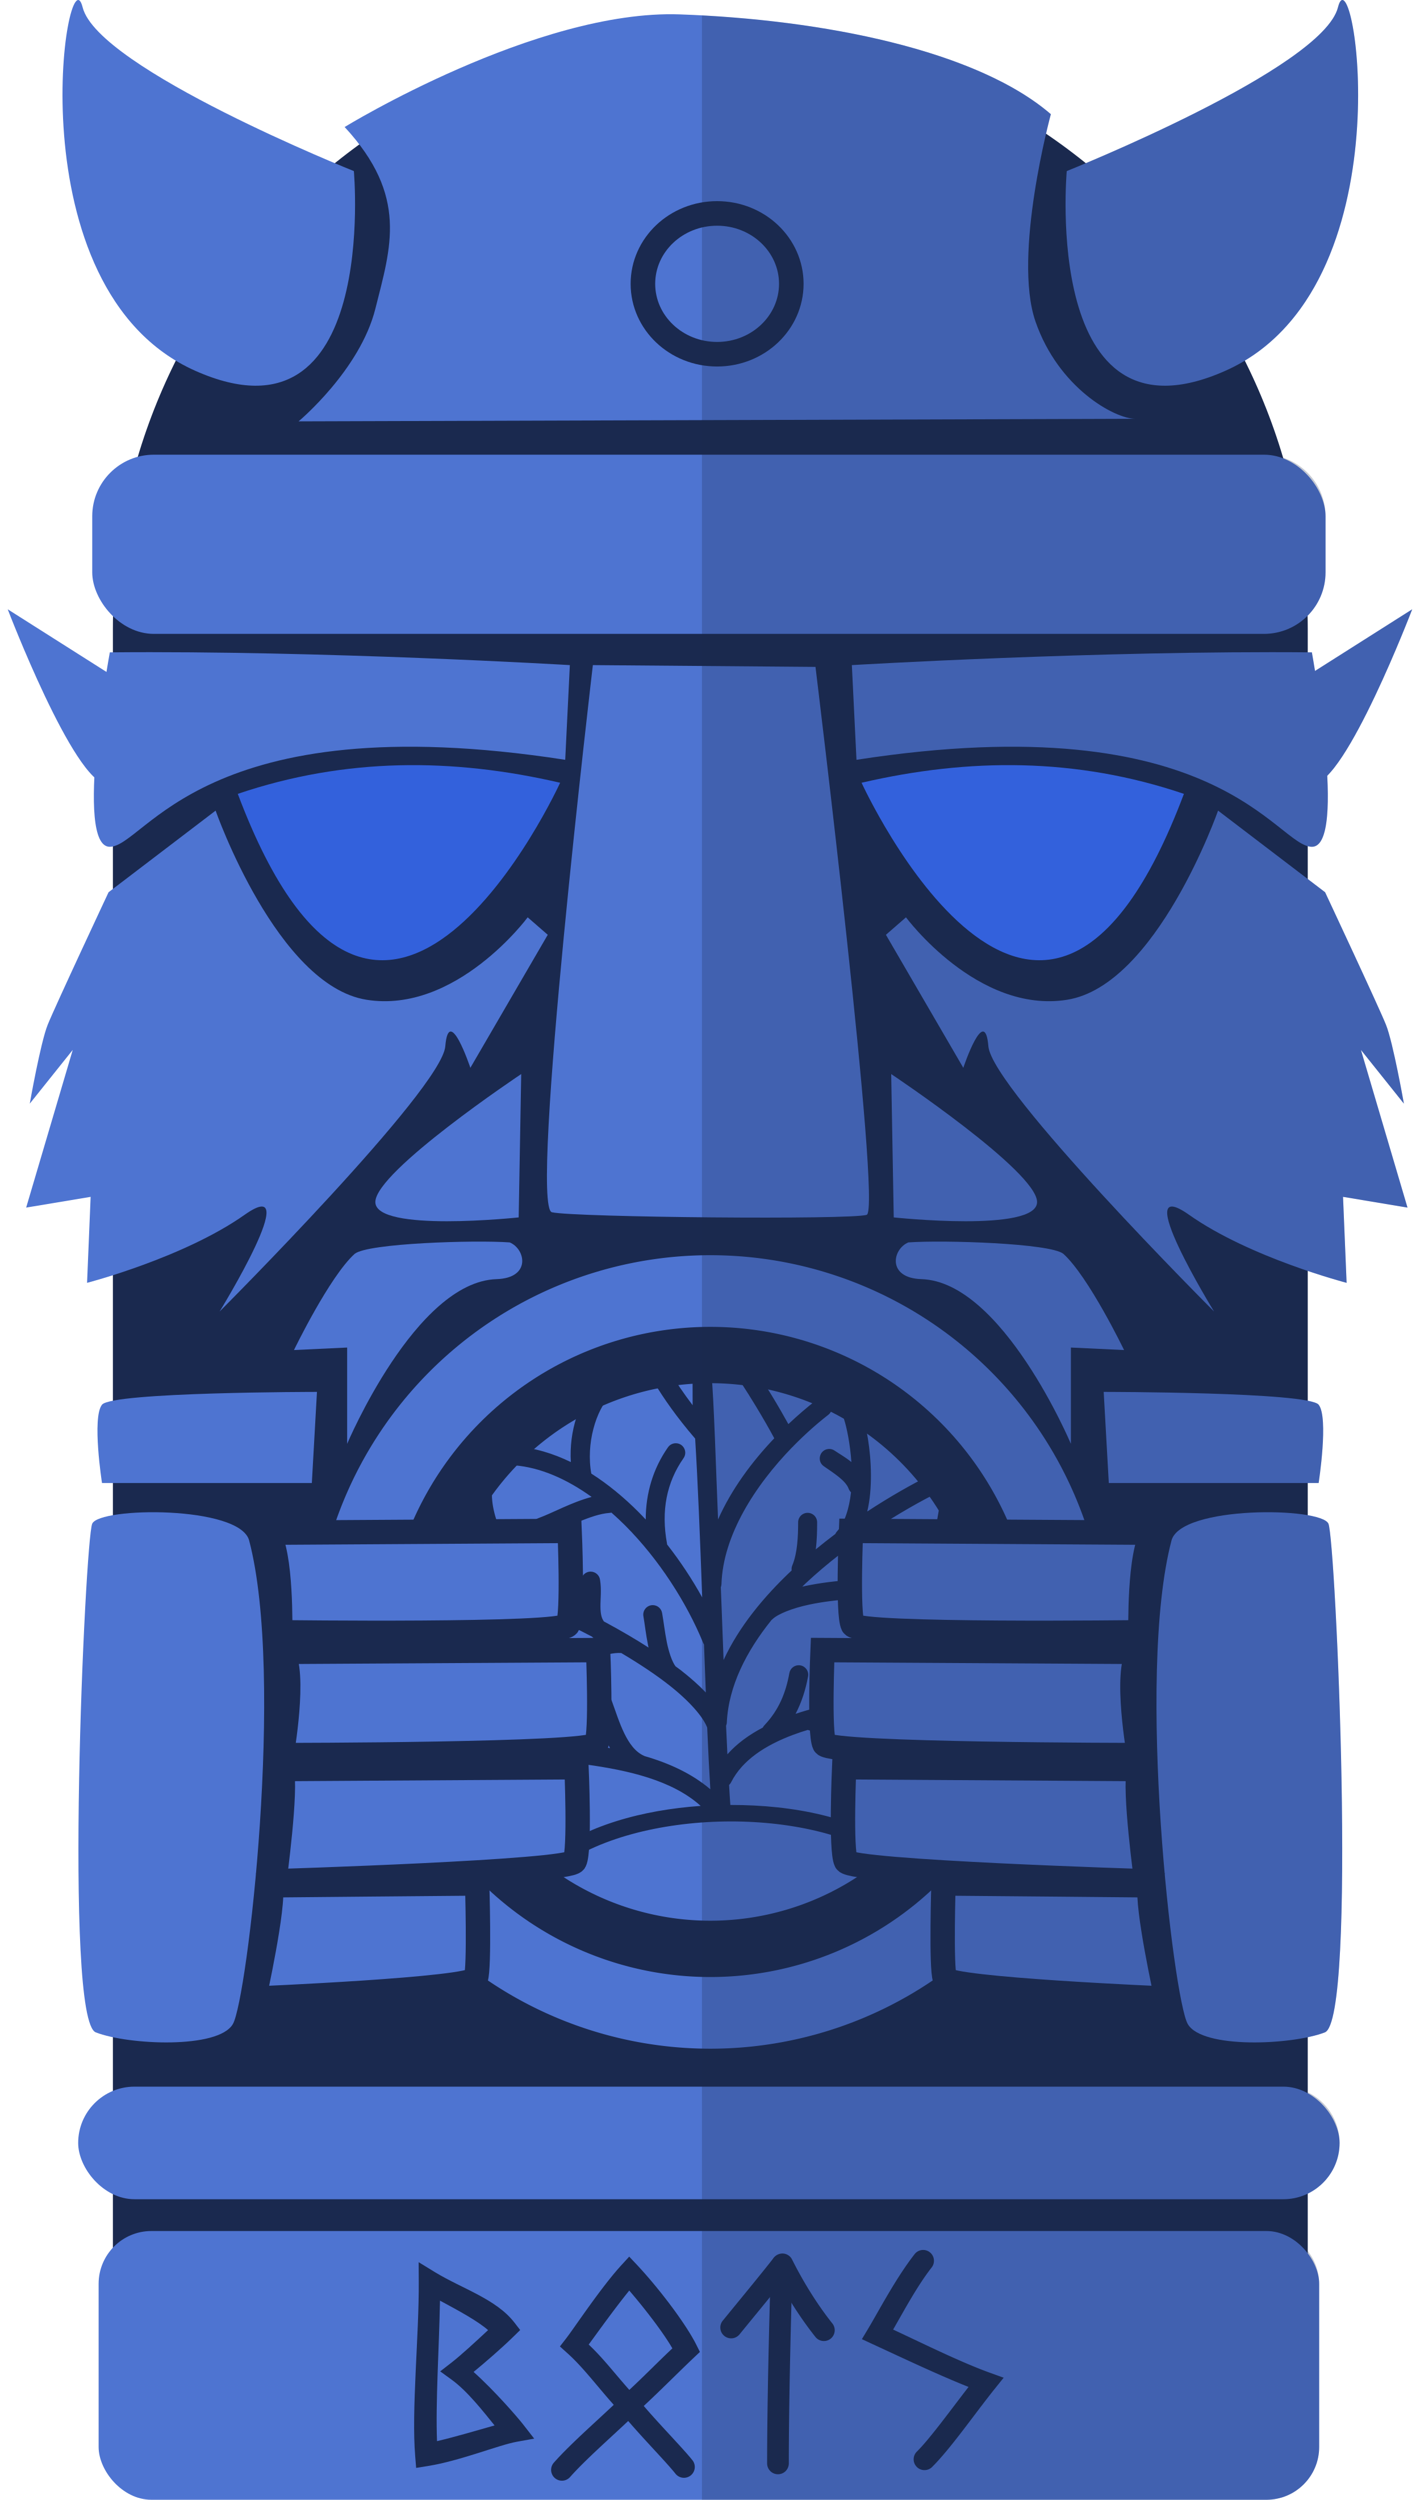
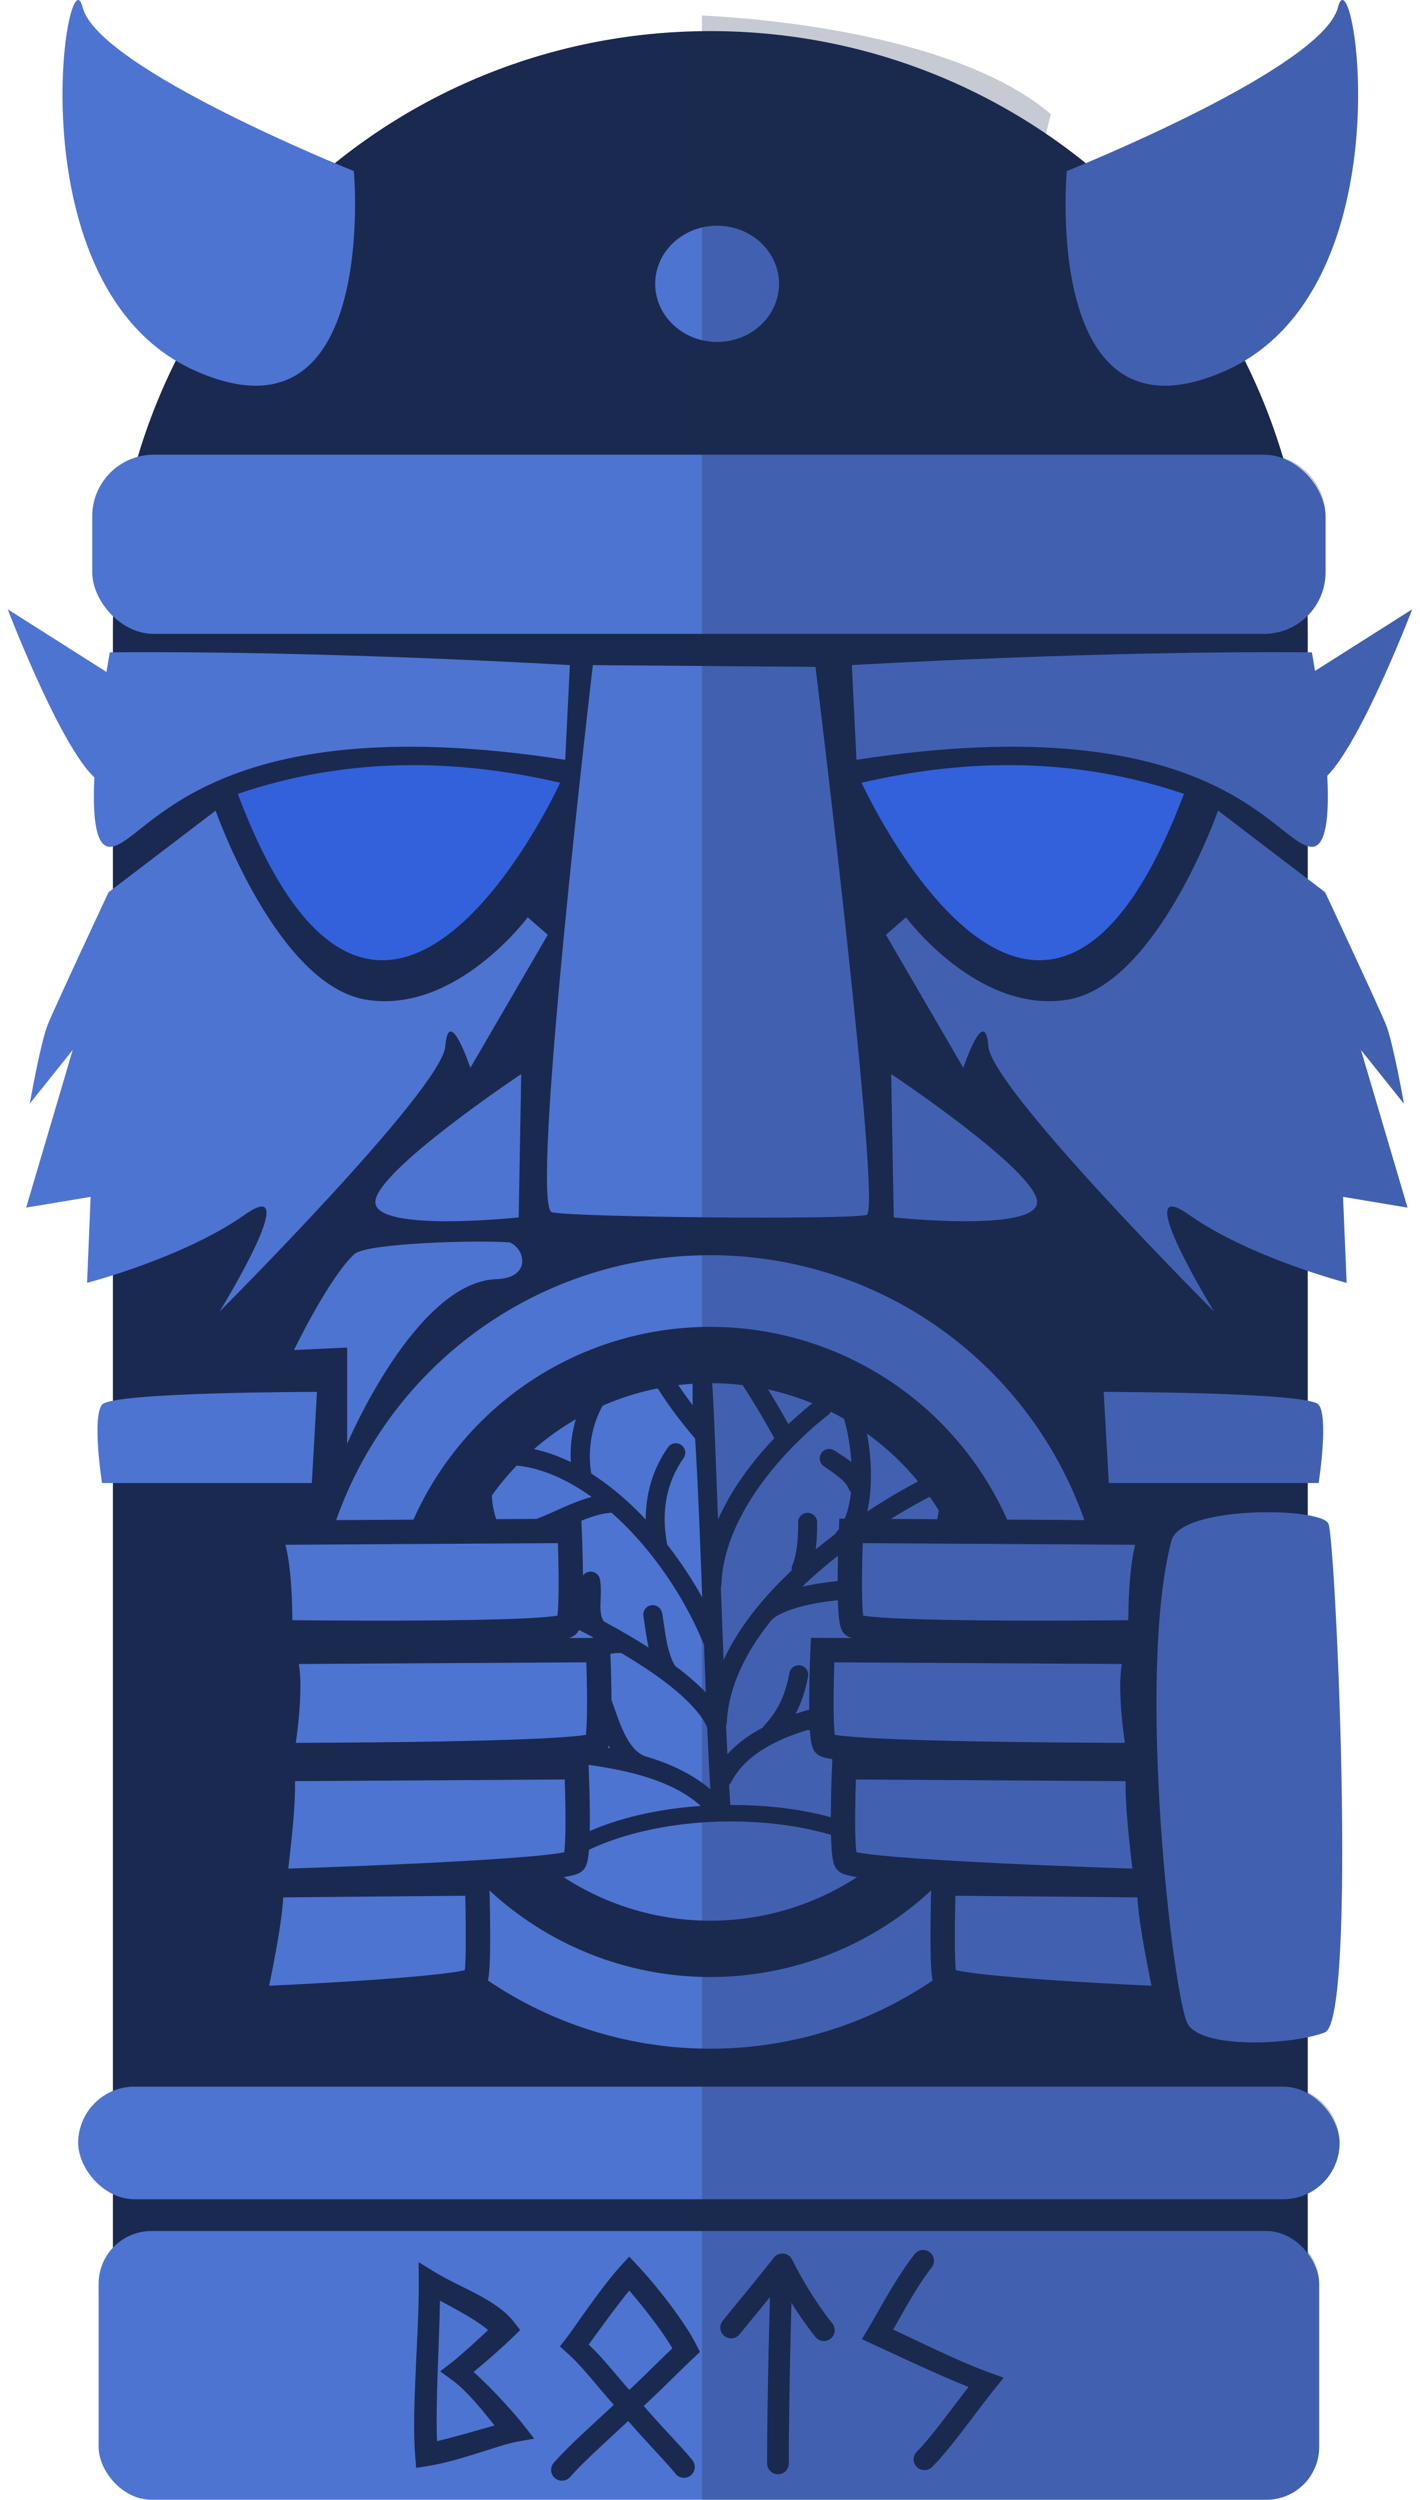
<svg xmlns="http://www.w3.org/2000/svg" xmlns:ns1="http://www.inkscape.org/namespaces/inkscape" xmlns:ns2="http://sodipodi.sourceforge.net/DTD/sodipodi-0.dtd" width="52.439mm" height="92.284mm" viewBox="0 0 52.439 92.284" version="1.1" id="svg1753" ns1:version="0.92.5 (2060ec1f9f, 2020-04-08)" ns2:docname="layer2_statue4_bots.svg">
  <defs id="defs1747" />
  <ns2:namedview id="base" pagecolor="#ffffff" bordercolor="#666666" borderopacity="1.0" ns1:pageopacity="0.0" ns1:pageshadow="2" ns1:zoom="1.4" ns1:cx="18.754854" ns1:cy="185.27369" ns1:document-units="mm" ns1:current-layer="layer1" showgrid="false" fit-margin-top="0" fit-margin-left="0" fit-margin-right="0" fit-margin-bottom="0" ns1:window-width="1920" ns1:window-height="1055" ns1:window-x="0" ns1:window-y="23" ns1:window-maximized="1" />
  <g ns1:label="Layer 1" ns1:groupmode="layer" id="layer1" transform="translate(135.344,124.094)">
    <g transform="translate(-568.824,-210.614)" style="display:inline" id="g2877">
      <path d="m 459.711,87.668 c -12.222,0 -22.062,9.84 -22.062,22.062 v 15.116 31.638 19.942 c 0,1.259 1.014,2.272 2.273,2.272 h 39.578 c 1.259,0 2.273,-1.013 2.273,-2.272 v -51.58 c 0,-0.003 0,-0.007 0,-0.01 v -15.106 c 0,-12.222 -9.839,-22.062 -22.061,-22.062 z" style="fill:#1a294f;stroke-width:4.248;stroke-linecap:round;stroke-linejoin:round" id="rect45650-3-8-3-7" ns1:connector-curvature="0" />
      <rect ry="2.273" y="103.306" x="436.886" height="6.615" width="45.545" id="rect92872-6-3" style="opacity:1;fill:#4e74d1;fill-opacity:1;stroke:none;stroke-width:6.865;stroke-linecap:round;stroke-linejoin:round;stroke-miterlimit:4;stroke-dasharray:none;stroke-dashoffset:0;stroke-opacity:1" />
      <path ns2:nodetypes="cscccc" id="path93635-1-8" d="m 437.536,110.602 c 0,0 -1.326,7.179 -0.003,7.179 1.323,0 3.4,-5.288 16.82,-3.211 l 0.171,-3.496 c 0,0 -9.122,-0.544 -16.988,-0.471 z" style="fill:#4e74d1;fill-opacity:1;stroke:none;stroke-width:0.265px;stroke-linecap:butt;stroke-linejoin:miter;stroke-opacity:1" ns1:connector-curvature="0" />
      <path ns2:nodetypes="csscc" id="path94477-7-9" d="m 455.374,111.074 c 0,0 -2.361,20.009 -1.512,20.199 0.85,0.19 11.06,0.283 11.624,0.095 0.565,-0.188 -1.891,-20.228 -1.891,-20.228 z" style="fill:#4e74d1;fill-opacity:1;stroke:none;stroke-width:0.265px;stroke-linecap:butt;stroke-linejoin:miter;stroke-opacity:1" ns1:connector-curvature="0" />
      <path ns2:nodetypes="cscccc" id="path93635-8-7-3" d="m 481.926,110.602 c 0,0 1.326,7.179 0.003,7.179 -1.323,0 -3.4,-5.288 -16.82,-3.211 l -0.171,-3.496 c 0,0 9.122,-0.544 16.988,-0.471 z" style="fill:#4e74d1;fill-opacity:1;stroke:none;stroke-width:0.265px;stroke-linecap:butt;stroke-linejoin:miter;stroke-opacity:1" ns1:connector-curvature="0" />
      <path id="path98466-1-3" d="m 452.728,126.171 c 0,0 -5.387,3.591 -5.387,4.725 0,1.134 5.293,0.567 5.293,0.567 z" style="fill:#4e74d1;fill-opacity:1;stroke:none;stroke-width:0.265px;stroke-linecap:butt;stroke-linejoin:miter;stroke-opacity:1" ns1:connector-curvature="0" />
      <path id="path98466-9-8-8" d="m 466.391,126.171 c 0,0 5.387,3.591 5.387,4.725 0,1.134 -5.293,0.567 -5.293,0.567 z" style="fill:#4e74d1;fill-opacity:1;stroke:none;stroke-width:0.265px;stroke-linecap:butt;stroke-linejoin:miter;stroke-opacity:1" ns1:connector-curvature="0" />
      <rect ry="2.078" y="163.553" x="436.367" height="4.156" width="46.583" id="rect109848-5-6" style="opacity:1;fill:#4e74d1;fill-opacity:1;stroke:none;stroke-width:6.943;stroke-linecap:round;stroke-linejoin:round;stroke-miterlimit:4;stroke-dasharray:none;stroke-dashoffset:0;stroke-opacity:1" />
      <path id="path127531-9-0" d="m 472.874,92.836 c 0,0 9.446,-3.775 10.016,-6.045 0.57,-2.27 2.641,10.393 -4.158,13.417 -6.799,3.024 -5.858,-7.372 -5.858,-7.372 z" style="fill:#4e74d1;fill-opacity:1;stroke:none;stroke-width:0.265px;stroke-linecap:butt;stroke-linejoin:miter;stroke-opacity:1" ns1:connector-curvature="0" />
      <path id="path127531-1-7-4" d="m 446.548,92.836 c 0,0 -9.446,-3.775 -10.016,-6.045 -0.57,-2.27 -2.641,10.393 4.158,13.417 6.799,3.024 5.858,-7.372 5.858,-7.372 z" style="fill:#4e74d1;fill-opacity:1;stroke:none;stroke-width:0.265px;stroke-linecap:butt;stroke-linejoin:miter;stroke-opacity:1" ns1:connector-curvature="0" />
-       <path id="path130190-5-8" d="m 446.207,91.209 c 0,0 7.09,-4.346 12.38,-4.158 5.29,0.188 10.96,1.322 13.7,3.684 0,0 -1.417,5.196 -0.568,7.654 0.85,2.457 2.929,3.591 3.685,3.591 0.756,0 -30.897,0.095 -30.897,0.095 0,0 2.267,-1.89 2.835,-4.158 0.568,-2.267 1.226,-4.156 -1.135,-6.708 z" style="fill:#4e74d1;fill-opacity:1;stroke:none;stroke-width:0.265px;stroke-linecap:butt;stroke-linejoin:miter;stroke-opacity:1" ns1:connector-curvature="0" />
+       <path id="path130190-5-8" d="m 446.207,91.209 z" style="fill:#4e74d1;fill-opacity:1;stroke:none;stroke-width:0.265px;stroke-linecap:butt;stroke-linejoin:miter;stroke-opacity:1" ns1:connector-curvature="0" />
      <rect ry="1.948" y="168.883" x="437.122" height="9.921" width="45.074" id="rect132360-3-8" style="opacity:1;fill:#4e74d1;fill-opacity:1;stroke:none;stroke-width:0.644;stroke-linecap:round;stroke-linejoin:round;stroke-miterlimit:4;stroke-dasharray:none;stroke-dashoffset:0;stroke-opacity:1" />
      <ellipse ry="2.599" rx="2.74" cy="96.998" cx="459.962" id="path1030-8-8" style="opacity:1;vector-effect:none;fill:#4e74d1;fill-opacity:1;stroke:#1a294f;stroke-width:0.907;stroke-linecap:round;stroke-linejoin:miter;stroke-miterlimit:4;stroke-dasharray:none;stroke-dashoffset:0;stroke-opacity:1;paint-order:fill markers stroke" />
      <g id="g2298">
        <g transform="translate(105.304)" id="g1324-0">
          <path ns1:connector-curvature="0" id="path1288-6" d="m 369.053,147.505 a 14.647,14.647 0 0 1 -14.647,14.647 14.647,14.647 0 0 1 -14.647,-14.647 14.647,14.647 0 0 1 14.647,-14.647 14.647,14.647 0 0 1 14.647,14.647 z" style="opacity:1;vector-effect:none;fill:#4e74d1;fill-opacity:1;stroke:none;stroke-width:0.239;stroke-linecap:round;stroke-linejoin:miter;stroke-miterlimit:4;stroke-dasharray:none;stroke-dashoffset:0;stroke-opacity:1;paint-order:fill markers stroke" />
          <path ns1:connector-curvature="0" id="path1288-1-2" d="m 366.408,147.505 a 12.001,12.001 0 0 1 -12.001,12.001 12.001,12.001 0 0 1 -12.001,-12.001 12.001,12.001 0 0 1 12.001,-12.001 12.001,12.001 0 0 1 12.001,12.001 z" style="opacity:1;vector-effect:none;fill:#1a294f;fill-opacity:1;stroke:none;stroke-width:0.196;stroke-linecap:round;stroke-linejoin:miter;stroke-miterlimit:4;stroke-dasharray:none;stroke-dashoffset:0;stroke-opacity:1;paint-order:fill markers stroke" />
          <path ns1:connector-curvature="0" id="path1288-1-0-9" d="m 364.329,147.505 a 9.922,9.922 0 0 1 -9.922,9.922 9.922,9.922 0 0 1 -9.922,-9.922 9.922,9.922 0 0 1 9.922,-9.922 9.922,9.922 0 0 1 9.922,9.922 z" style="opacity:1;vector-effect:none;fill:#4e74d1;fill-opacity:1;stroke:none;stroke-width:0.162;stroke-linecap:round;stroke-linejoin:miter;stroke-miterlimit:4;stroke-dasharray:none;stroke-dashoffset:0;stroke-opacity:1;paint-order:fill markers stroke" />
        </g>
        <path style="color:#000000;font-style:normal;font-variant:normal;font-weight:normal;font-stretch:normal;font-size:medium;line-height:normal;font-family:sans-serif;font-variant-ligatures:normal;font-variant-position:normal;font-variant-caps:normal;font-variant-numeric:normal;font-variant-alternates:normal;font-feature-settings:normal;text-indent:0;text-align:start;text-decoration:none;text-decoration-line:none;text-decoration-style:solid;text-decoration-color:#000000;letter-spacing:normal;word-spacing:normal;text-transform:none;writing-mode:lr-tb;direction:ltr;text-orientation:mixed;dominant-baseline:auto;baseline-shift:baseline;text-anchor:start;white-space:normal;shape-padding:0;clip-rule:nonzero;display:inline;overflow:visible;visibility:visible;opacity:1;isolation:auto;mix-blend-mode:normal;color-interpolation:sRGB;color-interpolation-filters:linearRGB;solid-color:#000000;solid-opacity:1;vector-effect:none;fill:#1a294f;fill-opacity:1;fill-rule:nonzero;stroke:none;stroke-width:0.701;stroke-linecap:round;stroke-linejoin:miter;stroke-miterlimit:4;stroke-dasharray:none;stroke-dashoffset:0;stroke-opacity:1;paint-order:fill markers stroke;color-rendering:auto;image-rendering:auto;shape-rendering:auto;text-rendering:auto;enable-background:accumulate" d="m 460.851,136.635 c -0.315,2.4e-4 -0.47,0.383 -0.244,0.602 0.003,0.003 0.142,0.182 0.285,0.398 0.143,0.217 0.315,0.493 0.488,0.777 0.281,0.462 0.535,0.908 0.693,1.205 -0.826,0.866 -1.583,1.887 -2.076,2.997 -0.074,-1.77 -0.153,-4.441 -0.245,-5.389 -0.016,-0.183 -0.17,-0.322 -0.353,-0.32 v -5.2e-4 c -0.207,0.003 -0.366,-0.346 -0.344,-0.14 0,0.012 0.003,1.62 0.003,1.632 -0.336,-0.443 -0.614,-0.855 -0.839,-1.23 -0.066,-0.114 -0.191,-0.181 -0.322,-0.174 -0.267,0.014 -0.421,0.309 -0.28,0.535 0.369,0.615 0.857,1.315 1.534,2.101 0.096,1.526 0.181,3.686 0.261,5.865 -0.371,-0.67 -0.808,-1.332 -1.296,-1.955 0,-0.013 -0.003,-0.026 -0.005,-0.039 -0.223,-1.207 -0.012,-2.257 0.609,-3.145 0.166,-0.232 6e-5,-0.555 -0.285,-0.554 -0.116,1.1e-4 -0.224,0.057 -0.289,0.152 -0.545,0.779 -0.82,1.687 -0.82,2.664 -0.086,-0.091 -0.172,-0.183 -0.26,-0.271 -0.544,-0.545 -1.131,-1.031 -1.75,-1.425 -0.198,-1.09 0.162,-2.342 0.722,-2.902 0.229,-0.223 0.065,-0.61 -0.254,-0.602 -0.091,0.003 -0.177,0.042 -0.24,0.107 -0.685,0.685 -1.051,1.827 -0.984,2.972 -0.655,-0.318 -1.338,-0.525 -2.039,-0.579 -0.012,-10e-4 -0.024,-0.002 -0.035,-0.002 v 0 c -0.467,-0.013 -0.487,0.689 -0.019,0.701 0.968,0.074 1.944,0.509 2.861,1.167 -0.737,0.194 -1.427,0.586 -1.959,0.78 -0.44,0.16 -0.2,0.821 0.24,0.66 0.788,-0.287 1.684,-0.8 2.377,-0.85 0.025,-10e-4 0.049,-0.005 0.073,-0.012 0.173,0.153 0.344,0.312 0.511,0.479 1.239,1.242 2.267,2.843 2.875,4.328 0.009,0.022 0.02,0.043 0.033,0.062 0.022,0.611 0.045,1.198 0.067,1.772 -0.261,-0.273 -0.569,-0.544 -0.918,-0.818 -0.064,-0.05 -0.136,-0.099 -0.202,-0.149 -0.129,-0.174 -0.247,-0.525 -0.322,-0.898 -0.076,-0.379 -0.118,-0.772 -0.172,-1.067 -0.028,-0.168 -0.173,-0.292 -0.344,-0.293 -0.221,-0.001 -0.388,0.201 -0.346,0.418 0.044,0.244 0.089,0.659 0.174,1.08 0.004,0.023 0.011,0.046 0.016,0.069 -0.227,-0.146 -0.461,-0.29 -0.701,-0.431 -0.012,-0.008 -0.024,-0.016 -0.037,-0.022 -0.298,-0.175 -0.602,-0.346 -0.912,-0.512 -0.091,-0.123 -0.124,-0.289 -0.127,-0.534 -0.004,-0.29 0.045,-0.64 -0.016,-1.006 -0.025,-0.169 -0.169,-0.295 -0.34,-0.299 -0.222,-0.004 -0.392,0.196 -0.351,0.414 0.035,0.211 0,0.542 0.006,0.9 0,0.033 0.005,0.068 0.007,0.102 -0.63,-0.311 -1.256,-0.588 -1.857,-0.827 -0.008,-0.026 -0.018,-0.05 -0.032,-0.073 -0.697,-1.177 -1.515,-2.412 -1.418,-3.572 0.021,-0.211 -0.148,-0.392 -0.36,-0.385 -0.18,0.006 -0.326,0.147 -0.338,0.326 -0.102,1.226 0.513,2.335 1.112,3.325 -0.761,-0.25 -1.443,-0.407 -1.967,-0.427 -0.012,-5.3e-4 -0.024,-5.3e-4 -0.035,0 -0.467,0.007 -0.458,0.708 0.01,0.701 0.241,0.009 0.564,0.067 0.94,0.163 -0.947,0.412 -1.834,1.108 -2.28,1.851 -0.252,0.404 0.363,0.773 0.602,0.361 0.419,-0.698 1.702,-1.594 2.707,-1.822 0.037,-0.007 0.072,-0.02 0.104,-0.038 0.98,0.344 2.115,0.834 3.193,1.401 0.005,0.005 0.01,0.011 0.015,0.016 0.019,0.019 0.041,0.036 0.064,0.051 -0.1,0.033 -0.2,0.068 -0.296,0.104 -0.449,0.167 -0.868,0.345 -1.086,0.379 -0.462,0.072 -0.355,0.765 0.107,0.693 0.4,-0.062 0.806,-0.261 1.225,-0.417 0.393,-0.146 0.777,-0.243 1.054,-0.22 0.654,0.388 1.265,0.791 1.771,1.189 0.741,0.582 1.251,1.165 1.401,1.564 0.038,0.903 0.077,1.648 0.116,2.276 -0.693,-0.588 -1.541,-0.968 -2.429,-1.225 -0.008,-0.004 -0.016,-0.008 -0.024,-0.012 -0.635,-0.282 -0.908,-1.262 -1.184,-2.02 -0.052,-0.149 -0.196,-0.244 -0.353,-0.234 -0.235,0.016 -0.388,0.254 -0.304,0.474 0.142,0.392 0.291,0.979 0.591,1.498 -1.357,-0.239 -2.686,-0.287 -3.6,-0.427 -0.023,-0.003 -0.046,-0.005 -0.069,-0.004 -0.426,0.017 -0.459,0.635 -0.037,0.697 0.399,0.061 0.862,0.111 1.347,0.162 -0.42,0.239 -0.806,0.517 -1.108,0.752 -0.404,0.281 0.057,0.875 0.429,0.553 0.569,-0.443 1.577,-1.05 2.154,-1.128 1.553,0.214 3.17,0.581 4.213,1.513 0.005,0.005 0.011,0.01 0.016,0.015 -2.149,0.15 -4.265,0.733 -5.696,1.868 -0.34,0.251 0.058,0.754 0.381,0.481 1.451,-1.15 3.857,-1.737 6.203,-1.774 2.346,-0.037 4.632,0.486 5.805,1.371 0.327,0.246 0.696,-0.244 0.369,-0.49 -1.335,-1.008 -3.604,-1.497 -5.965,-1.491 -0.016,-0.198 -0.031,-0.479 -0.047,-0.739 0.034,-0.031 0.061,-0.068 0.081,-0.11 0.415,-0.809 1.257,-1.354 2.279,-1.738 0.178,-0.067 0.361,-0.127 0.547,-0.184 0.049,0.021 0.103,0.03 0.156,0.027 0.25,-0.014 0.476,0.094 0.738,0.283 0.262,0.189 0.533,0.451 0.865,0.651 0.401,0.241 0.763,-0.361 0.361,-0.602 -0.234,-0.141 -0.5,-0.392 -0.816,-0.619 -0.027,-0.019 -0.057,-0.036 -0.085,-0.055 0.497,-0.109 0.992,-0.201 1.452,-0.284 0.419,-0.079 0.361,-0.697 -0.066,-0.695 v -5.3e-4 c -0.02,5.3e-4 -0.04,0.002 -0.059,0.006 -0.91,0.166 -1.986,0.358 -2.997,0.696 0.23,-0.44 0.374,-0.905 0.46,-1.376 0.044,-0.221 -0.13,-0.426 -0.356,-0.418 -0.167,0.006 -0.307,0.128 -0.334,0.293 -0.129,0.711 -0.379,1.343 -0.903,1.903 -0.032,0.03 -0.059,0.066 -0.078,0.105 -0.496,0.261 -0.947,0.581 -1.307,0.987 -0.016,-0.343 -0.032,-0.67 -0.049,-1.057 0.018,-0.043 0.028,-0.088 0.028,-0.134 0.068,-1.323 0.713,-2.604 1.651,-3.768 0.015,-0.011 0.03,-0.023 0.043,-0.037 0.191,-0.179 0.703,-0.395 1.36,-0.533 0.472,-0.099 1.021,-0.168 1.593,-0.207 0.215,0.169 0.39,0.592 0.635,0.999 0.233,0.426 0.866,0.048 0.602,-0.359 -0.099,-0.166 -0.194,-0.421 -0.343,-0.673 0.386,-0.004 0.769,0.005 1.139,0.028 0.025,0.004 0.05,0.006 0.074,0.005 0.312,0.021 0.615,0.049 0.893,0.089 0.692,0.099 1.262,0.271 1.528,0.439 0.398,0.267 0.787,-0.344 0.377,-0.592 -0.438,-0.279 -1.063,-0.435 -1.805,-0.541 -0.035,-0.005 -0.073,-0.008 -0.108,-0.013 0.312,-0.352 0.499,-0.758 0.614,-1.159 0.184,-0.641 0.22,-1.282 0.361,-1.8 0.067,-0.231 -0.113,-0.459 -0.353,-0.448 -0.154,0.008 -0.284,0.114 -0.322,0.264 -0.169,0.619 -0.205,1.252 -0.359,1.791 -0.148,0.517 -0.374,0.935 -0.917,1.26 -0.442,-0.026 -0.898,-0.035 -1.355,-0.024 -0.179,0.004 -0.356,0.013 -0.533,0.023 -0.018,-0.003 -0.036,-0.004 -0.055,-0.004 -0.025,8e-4 -0.049,0.004 -0.073,0.01 -0.615,0.04 -1.21,0.114 -1.738,0.224 -0.043,0.009 -0.081,0.02 -0.123,0.029 0.044,-0.042 0.084,-0.086 0.129,-0.127 1.587,-1.484 3.511,-2.664 4.877,-3.348 0.336,-0.163 0.219,-0.668 -0.155,-0.666 -0.056,1.7e-4 -0.111,0.014 -0.16,0.039 -0.672,0.336 -1.466,0.785 -2.292,1.327 0.106,-0.443 0.139,-0.916 0.136,-1.374 -0.006,-0.923 -0.172,-1.782 -0.33,-2.258 -0.048,-0.15 -0.189,-0.25 -0.346,-0.244 -0.235,0.009 -0.396,0.242 -0.318,0.465 0.099,0.297 0.226,0.913 0.273,1.585 -0.232,-0.189 -0.47,-0.318 -0.611,-0.417 -0.067,-0.049 -0.15,-0.072 -0.233,-0.066 -0.332,0.025 -0.446,0.454 -0.17,0.64 0.354,0.248 0.801,0.522 0.912,0.826 0.019,0.05 0.049,0.096 0.088,0.132 -0.066,0.594 -0.232,1.129 -0.517,1.444 -0.026,0.028 -0.047,0.06 -0.062,0.095 -0.243,0.183 -0.484,0.372 -0.723,0.569 0.046,-0.353 0.051,-0.697 0.051,-0.993 0.003,-0.198 -0.158,-0.358 -0.356,-0.356 -0.194,0.003 -0.349,0.162 -0.346,0.356 0,0.514 -0.026,1.12 -0.209,1.57 -0.03,0.063 -0.04,0.133 -0.03,0.201 -1.034,0.973 -1.951,2.085 -2.514,3.307 -0.024,-0.661 -0.048,-1.265 -0.073,-1.947 -0.009,-0.256 -0.02,-0.483 -0.029,-0.738 0.014,-0.037 0.022,-0.076 0.024,-0.115 0.055,-1.803 1.245,-3.647 2.606,-5.048 0.021,-0.017 0.041,-0.037 0.058,-0.058 0.42,-0.427 0.854,-0.814 1.276,-1.142 0.269,-0.203 0.124,-0.632 -0.213,-0.63 -0.079,2e-4 -0.155,0.027 -0.217,0.076 -0.341,0.266 -0.692,0.566 -1.039,0.893 -0.172,-0.311 -0.378,-0.67 -0.611,-1.053 -0.176,-0.29 -0.353,-0.571 -0.504,-0.799 -0.151,-0.228 -0.25,-0.383 -0.375,-0.508 -0.066,-0.067 -0.156,-0.105 -0.25,-0.105 z" id="path2134" ns1:connector-curvature="0" ns2:nodetypes="ccccccccccccccccccccccccccccccccccccccccccccccccccccccccccccccccccccccccccccccccccccccccccccccccccccccccccccccsccccccccccccccccccsccccccccccccccccccccccccccccccccccccccccccccccccccccccccccccc" />
      </g>
      <g transform="translate(52.797,4.479)" id="g1985-1">
-         <path style="fill:#4e74d1;fill-opacity:1;stroke:none;stroke-width:0.285px;stroke-linecap:butt;stroke-linejoin:miter;stroke-opacity:1" d="m 389.884,138.913 c -0.341,-1.296 -5.53,-1.242 -5.796,-0.621 -0.267,0.621 -1.066,18.313 0.133,18.779 1.199,0.466 4.53,0.621 5.063,-0.31 0.533,-0.931 1.923,-12.818 0.6,-17.848 z" id="path1219-6-0" ns1:connector-curvature="0" ns2:nodetypes="scscs" />
        <path style="fill:#4e74d1;fill-opacity:1;stroke:#1a294f;stroke-width:0.9;stroke-linecap:butt;stroke-linejoin:miter;stroke-miterlimit:4;stroke-dasharray:none;stroke-opacity:1" d="m 390.561,138.624 11.158,-0.067 c 0,0 0.134,3.074 -0.067,3.475 -0.2,0.401 -10.624,0.267 -10.624,0.267 0,0 0.067,-2.94 -0.468,-3.675 z" id="path1221-43-51" ns1:connector-curvature="0" />
        <path style="fill:#4e74d1;fill-opacity:1;stroke:#1a294f;stroke-width:0.9;stroke-linecap:butt;stroke-linejoin:miter;stroke-miterlimit:4;stroke-dasharray:none;stroke-opacity:1" d="m 391.081,143.024 11.688,-0.067 c 0,0 0.134,3.074 -0.067,3.475 -0.2,0.401 -11.621,0.401 -11.621,0.401 0,0 0.546,-3.074 0.012,-3.809 z" id="path1221-5-0-1" ns1:connector-curvature="0" ns2:nodetypes="cccccc" />
        <path style="fill:#4e74d1;fill-opacity:1;stroke:#1a294f;stroke-width:0.9;stroke-linecap:butt;stroke-linejoin:miter;stroke-miterlimit:4;stroke-dasharray:none;stroke-opacity:1" d="m 391.114,147.349 10.858,-0.067 c 0,0 0.134,3.074 -0.067,3.475 -0.2,0.401 -11.092,0.735 -11.092,0.735 0,0 0.468,-3.408 0.267,-4.143 z" id="path1221-5-9-3-08" ns1:connector-curvature="0" ns2:nodetypes="cccccc" />
        <path style="fill:#4e74d1;fill-opacity:1;stroke:#1a294f;stroke-width:0.9;stroke-linecap:butt;stroke-linejoin:miter;stroke-miterlimit:4;stroke-dasharray:none;stroke-opacity:1" d="m 398.303,151.574 c 0,0 0.096,3.104 -0.048,3.509 -0.145,0.405 -8.194,0.742 -8.194,0.742 0,0 0.764,-3.441 0.619,-4.184 1.302,-0.014 5.489,-0.049 7.623,-0.068 z" id="path1221-5-9-8-0-50" ns1:connector-curvature="0" ns2:nodetypes="ccccc" />
        <path style="fill:#4e74d1;fill-opacity:1;stroke:none;stroke-width:0.265px;stroke-linecap:butt;stroke-linejoin:miter;stroke-opacity:1" d="m 384.45,136.79 c 0,0 -0.378,-2.419 0,-2.892 0.378,-0.472 7.938,-0.472 7.938,-0.472 l -0.189,3.364 z" id="path1268-9-6" ns1:connector-curvature="0" ns2:nodetypes="ccccc" />
        <path style="fill:#4e74d1;fill-opacity:1;stroke:none;stroke-width:0.285px;stroke-linecap:butt;stroke-linejoin:miter;stroke-opacity:1" d="m 423.945,138.913 c 0.341,-1.296 5.53,-1.242 5.796,-0.621 0.267,0.621 1.066,18.313 -0.133,18.779 -1.199,0.466 -4.53,0.621 -5.063,-0.31 -0.533,-0.931 -1.923,-12.818 -0.6,-17.848 z" id="path1219-6-2-4" ns1:connector-curvature="0" ns2:nodetypes="scscs" />
        <path style="fill:#4e74d1;fill-opacity:1;stroke:#1a294f;stroke-width:0.9;stroke-linecap:butt;stroke-linejoin:miter;stroke-miterlimit:4;stroke-dasharray:none;stroke-opacity:1" d="m 423.268,138.624 -11.158,-0.067 c 0,0 -0.134,3.074 0.067,3.475 0.2,0.401 10.624,0.267 10.624,0.267 0,0 -0.067,-2.94 0.468,-3.675 z" id="path1221-43-5-6" ns1:connector-curvature="0" />
        <path style="fill:#4e74d1;fill-opacity:1;stroke:#1a294f;stroke-width:0.9;stroke-linecap:butt;stroke-linejoin:miter;stroke-miterlimit:4;stroke-dasharray:none;stroke-opacity:1" d="m 422.748,143.024 -11.688,-0.067 c 0,0 -0.134,3.074 0.067,3.475 0.2,0.401 11.621,0.401 11.621,0.401 0,0 -0.546,-3.074 -0.012,-3.809 z" id="path1221-5-0-4-2" ns1:connector-curvature="0" ns2:nodetypes="cccccc" />
        <path style="fill:#4e74d1;fill-opacity:1;stroke:#1a294f;stroke-width:0.9;stroke-linecap:butt;stroke-linejoin:miter;stroke-miterlimit:4;stroke-dasharray:none;stroke-opacity:1" d="m 422.715,147.349 -10.858,-0.067 c 0,0 -0.134,3.074 0.067,3.475 0.2,0.401 11.092,0.735 11.092,0.735 0,0 -0.468,-3.408 -0.267,-4.143 z" id="path1221-5-9-3-0-5" ns1:connector-curvature="0" ns2:nodetypes="cccccc" />
        <path style="fill:#4e74d1;fill-opacity:1;stroke:#1a294f;stroke-width:0.9;stroke-linecap:butt;stroke-linejoin:miter;stroke-miterlimit:4;stroke-dasharray:none;stroke-opacity:1" d="m 415.526,151.574 c 0,0 -0.096,3.104 0.048,3.509 0.145,0.405 8.194,0.742 8.194,0.742 0,0 -0.764,-3.441 -0.619,-4.184 -1.302,-0.014 -5.489,-0.049 -7.623,-0.068 z" id="path1221-5-9-8-0-5-8" ns1:connector-curvature="0" ns2:nodetypes="ccccc" />
        <path style="fill:#4e74d1;fill-opacity:1;stroke:none;stroke-width:0.265px;stroke-linecap:butt;stroke-linejoin:miter;stroke-opacity:1" d="m 429.379,136.79 c 0,0 0.378,-2.419 0,-2.892 -0.378,-0.472 -7.938,-0.472 -7.938,-0.472 l 0.189,3.364 z" id="path1268-9-9-6" ns1:connector-curvature="0" ns2:nodetypes="ccccc" />
      </g>
      <path ns2:nodetypes="cccccccscscccccc" ns1:connector-curvature="0" id="path2347" d="m 437.489,119.459 c 0,0 -1.984,4.233 -2.249,4.895 -0.265,0.661 -0.661,2.91 -0.661,2.91 l 1.587,-1.984 -1.72,5.821 2.381,-0.397 -0.132,3.175 c 0,0 3.572,-0.926 5.821,-2.514 2.249,-1.587 -0.926,3.572 -0.926,3.572 0,0 8.202,-8.202 8.334,-9.79 0.132,-1.587 0.926,0.794 0.926,0.794 l 2.858,-4.911 -0.741,-0.645 c 0,0 -2.646,3.572 -5.953,3.043 -3.307,-0.529 -5.572,-6.982 -5.572,-6.982 z" style="fill:#4e74d1;fill-opacity:1;stroke:none;stroke-width:0.265px;stroke-linecap:butt;stroke-linejoin:miter;stroke-opacity:1" />
      <path ns2:nodetypes="cccccccscscccccc" ns1:connector-curvature="0" id="path2347-3" d="m 482.415,119.459 c 0,0 1.984,4.233 2.249,4.895 0.265,0.661 0.661,2.91 0.661,2.91 l -1.587,-1.984 1.72,5.821 -2.381,-0.397 0.132,3.175 c 0,0 -3.572,-0.926 -5.821,-2.514 -2.249,-1.587 0.926,3.572 0.926,3.572 0,0 -8.202,-8.202 -8.334,-9.79 -0.132,-1.587 -0.926,0.794 -0.926,0.794 l -2.858,-4.911 0.741,-0.645 c 0,0 2.646,3.572 5.953,3.043 3.307,-0.529 5.572,-6.982 5.572,-6.982 z" style="fill:#4e74d1;fill-opacity:1;stroke:none;stroke-width:0.265px;stroke-linecap:butt;stroke-linejoin:miter;stroke-opacity:1" />
      <path ns1:connector-curvature="0" id="path2364" d="m 437.6,111.445 -3.835,-2.432 c 0,0 2.432,6.361 3.648,6.455 1.216,0.093 0.187,-4.022 0.187,-4.022 z" style="fill:#4e74d1;fill-opacity:1;stroke:none;stroke-width:0.265px;stroke-linecap:butt;stroke-linejoin:miter;stroke-opacity:1" />
      <path ns1:connector-curvature="0" id="path2364-1" d="m 481.797,111.445 3.835,-2.432 c 0,0 -2.432,6.361 -3.648,6.455 -1.216,0.093 -0.187,-4.022 -0.187,-4.022 z" style="fill:#4e74d1;fill-opacity:1;stroke:none;stroke-width:0.265px;stroke-linecap:butt;stroke-linejoin:miter;stroke-opacity:1" />
      <path ns2:nodetypes="ccccccc" ns1:connector-curvature="0" id="path2381" d="m 446.581,132.805 c -0.935,0.842 -2.245,3.555 -2.245,3.555 l 1.964,-0.093 v 3.555 c 0,0 2.526,-5.987 5.519,-6.08 1.276,-0.04 1.077,-1.109 0.483,-1.356 -1.304,-0.093 -5.234,0.03 -5.721,0.42 z" style="fill:#4e74d1;fill-opacity:1;stroke:none;stroke-width:0.265px;stroke-linecap:butt;stroke-linejoin:miter;stroke-opacity:1" />
-       <path ns2:nodetypes="ccccccc" ns1:connector-curvature="0" id="path2381-1" d="m 472.746,132.805 c 0.935,0.842 2.245,3.555 2.245,3.555 l -1.964,-0.093 v 3.555 c 0,0 -2.526,-5.987 -5.519,-6.08 -1.276,-0.04 -1.077,-1.109 -0.483,-1.356 1.304,-0.093 5.234,0.03 5.721,0.42 z" style="fill:#4e74d1;fill-opacity:1;stroke:none;stroke-width:0.265px;stroke-linecap:butt;stroke-linejoin:miter;stroke-opacity:1" />
      <g transform="translate(5.241,-0.074)" id="g2585">
        <path style="color:#000000;font-style:normal;font-variant:normal;font-weight:normal;font-stretch:normal;font-size:medium;line-height:normal;font-family:sans-serif;font-variant-ligatures:normal;font-variant-position:normal;font-variant-caps:normal;font-variant-numeric:normal;font-variant-alternates:normal;font-feature-settings:normal;text-indent:0;text-align:start;text-decoration:none;text-decoration-line:none;text-decoration-style:solid;text-decoration-color:#000000;letter-spacing:normal;word-spacing:normal;text-transform:none;writing-mode:lr-tb;direction:ltr;text-orientation:mixed;dominant-baseline:auto;baseline-shift:baseline;text-anchor:start;white-space:normal;shape-padding:0;clip-rule:nonzero;display:inline;overflow:visible;visibility:visible;opacity:1;isolation:auto;mix-blend-mode:normal;color-interpolation:sRGB;color-interpolation-filters:linearRGB;solid-color:#000000;solid-opacity:1;vector-effect:none;fill:#1a294f;fill-opacity:1;fill-rule:nonzero;stroke:none;stroke-width:0.8;stroke-linecap:round;stroke-linejoin:miter;stroke-miterlimit:4;stroke-dasharray:none;stroke-dashoffset:0;stroke-opacity:1;paint-order:fill markers stroke;color-rendering:auto;image-rendering:auto;shape-rendering:auto;text-rendering:auto;enable-background:accumulate" d="m 443.699,170.107 0.004,0.717 c 0.013,1.992 -0.273,4.74 -0.131,6.447 l 0.035,0.43 0.428,-0.068 c 1.203,-0.193 2.614,-0.773 3.281,-0.895 l 0.65,-0.117 -0.406,-0.521 c -0.201,-0.258 -1.044,-1.236 -1.832,-1.941 0.463,-0.383 1.008,-0.852 1.465,-1.297 l 0.256,-0.25 -0.219,-0.283 c -0.67,-0.861 -1.921,-1.242 -2.92,-1.848 z m 0.789,1.42 c 0.723,0.389 1.389,0.751 1.775,1.088 -0.472,0.44 -1.003,0.929 -1.348,1.197 l -0.42,0.326 0.43,0.312 c 0.581,0.424 1.165,1.174 1.578,1.684 -0.675,0.19 -1.4,0.408 -2.125,0.58 -0.057,-1.396 0.075,-3.399 0.109,-5.188 z" id="path2485" ns1:connector-curvature="0" />
        <path style="color:#000000;font-style:normal;font-variant:normal;font-weight:normal;font-stretch:normal;font-size:medium;line-height:normal;font-family:sans-serif;font-variant-ligatures:normal;font-variant-position:normal;font-variant-caps:normal;font-variant-numeric:normal;font-variant-alternates:normal;font-feature-settings:normal;text-indent:0;text-align:start;text-decoration:none;text-decoration-line:none;text-decoration-style:solid;text-decoration-color:#000000;letter-spacing:normal;word-spacing:normal;text-transform:none;writing-mode:lr-tb;direction:ltr;text-orientation:mixed;dominant-baseline:auto;baseline-shift:baseline;text-anchor:start;white-space:normal;shape-padding:0;clip-rule:nonzero;display:inline;overflow:visible;visibility:visible;opacity:1;isolation:auto;mix-blend-mode:normal;color-interpolation:sRGB;color-interpolation-filters:linearRGB;solid-color:#000000;solid-opacity:1;vector-effect:none;fill:#1a294f;fill-opacity:1;fill-rule:nonzero;stroke:none;stroke-width:0.8;stroke-linecap:round;stroke-linejoin:miter;stroke-miterlimit:4;stroke-dasharray:none;stroke-dashoffset:0;stroke-opacity:1;paint-order:fill markers stroke;color-rendering:auto;image-rendering:auto;shape-rendering:auto;text-rendering:auto;enable-background:accumulate" d="m 451.475,169.902 -0.291,0.318 c -0.756,0.826 -1.737,2.314 -2.039,2.703 l -0.229,0.295 0.277,0.25 c 0.565,0.505 1.07,1.184 1.711,1.906 -0.77,0.725 -1.625,1.474 -2.205,2.127 a 0.4,0.4 0 1 0 0.598,0.531 c 0.54,-0.607 1.394,-1.359 2.141,-2.062 0.625,0.727 1.4,1.514 1.746,1.947 a 0.4,0.4 0 1 0 0.625,-0.5 c -0.353,-0.441 -1.161,-1.261 -1.797,-2.002 0.666,-0.619 1.227,-1.192 1.859,-1.791 l 0.215,-0.203 -0.133,-0.266 c -0.383,-0.766 -1.364,-2.065 -2.182,-2.939 z m 0.002,1.252 c 0.628,0.73 1.281,1.593 1.592,2.135 -0.54,0.508 -1.024,1.008 -1.59,1.533 -0.56,-0.63 -0.961,-1.166 -1.5,-1.674 0.367,-0.5 0.951,-1.319 1.498,-1.994 z" id="path2487" ns1:connector-curvature="0" />
        <path style="color:#000000;font-style:normal;font-variant:normal;font-weight:normal;font-stretch:normal;font-size:medium;line-height:normal;font-family:sans-serif;font-variant-ligatures:normal;font-variant-position:normal;font-variant-caps:normal;font-variant-numeric:normal;font-variant-alternates:normal;font-feature-settings:normal;text-indent:0;text-align:start;text-decoration:none;text-decoration-line:none;text-decoration-style:solid;text-decoration-color:#000000;letter-spacing:normal;word-spacing:normal;text-transform:none;writing-mode:lr-tb;direction:ltr;text-orientation:mixed;dominant-baseline:auto;baseline-shift:baseline;text-anchor:start;white-space:normal;shape-padding:0;clip-rule:nonzero;display:inline;overflow:visible;visibility:visible;opacity:1;isolation:auto;mix-blend-mode:normal;color-interpolation:sRGB;color-interpolation-filters:linearRGB;solid-color:#000000;solid-opacity:1;vector-effect:none;fill:#1a294f;fill-opacity:1;fill-rule:nonzero;stroke:none;stroke-width:0.8;stroke-linecap:round;stroke-linejoin:miter;stroke-miterlimit:4;stroke-dasharray:none;stroke-dashoffset:0;stroke-opacity:1;paint-order:fill markers stroke;color-rendering:auto;image-rendering:auto;shape-rendering:auto;text-rendering:auto;enable-background:accumulate" d="m 457.066,170.02 a 0.4,0.4 0 0 0 -0.365,0.393 c -0.068,2.282 -0.133,5.056 -0.133,7.123 a 0.4,0.4 0 1 0 0.801,0 c 0,-2.051 0.063,-4.82 0.131,-7.098 a 0.4,0.4 0 0 0 -0.434,-0.418 z" id="path2491" ns1:connector-curvature="0" />
        <path style="color:#000000;font-style:normal;font-variant:normal;font-weight:normal;font-stretch:normal;font-size:medium;line-height:normal;font-family:sans-serif;font-variant-ligatures:normal;font-variant-position:normal;font-variant-caps:normal;font-variant-numeric:normal;font-variant-alternates:normal;font-feature-settings:normal;text-indent:0;text-align:start;text-decoration:none;text-decoration-line:none;text-decoration-style:solid;text-decoration-color:#000000;letter-spacing:normal;word-spacing:normal;text-transform:none;writing-mode:lr-tb;direction:ltr;text-orientation:mixed;dominant-baseline:auto;baseline-shift:baseline;text-anchor:start;white-space:normal;shape-padding:0;clip-rule:nonzero;display:inline;overflow:visible;visibility:visible;opacity:1;isolation:auto;mix-blend-mode:normal;color-interpolation:sRGB;color-interpolation-filters:linearRGB;solid-color:#000000;solid-opacity:1;vector-effect:none;fill:#1a294f;fill-opacity:1;fill-rule:nonzero;stroke:none;stroke-width:0.8;stroke-linecap:round;stroke-linejoin:miter;stroke-miterlimit:4;stroke-dasharray:none;stroke-dashoffset:0;stroke-opacity:1;paint-order:fill markers stroke;color-rendering:auto;image-rendering:auto;shape-rendering:auto;text-rendering:auto;enable-background:accumulate" d="m 457.082,169.822 a 0.4,0.4 0 0 0 -0.297,0.158 c -0.422,0.542 -1.224,1.512 -1.846,2.275 a 0.4,0.4 0 1 0 0.619,0.506 c 0.618,-0.759 1.418,-1.723 1.857,-2.289 a 0.4,0.4 0 0 0 -0.334,-0.65 z" id="path2493" ns1:connector-curvature="0" />
        <path style="color:#000000;font-style:normal;font-variant:normal;font-weight:normal;font-stretch:normal;font-size:medium;line-height:normal;font-family:sans-serif;font-variant-ligatures:normal;font-variant-position:normal;font-variant-caps:normal;font-variant-numeric:normal;font-variant-alternates:normal;font-feature-settings:normal;text-indent:0;text-align:start;text-decoration:none;text-decoration-line:none;text-decoration-style:solid;text-decoration-color:#000000;letter-spacing:normal;word-spacing:normal;text-transform:none;writing-mode:lr-tb;direction:ltr;text-orientation:mixed;dominant-baseline:auto;baseline-shift:baseline;text-anchor:start;white-space:normal;shape-padding:0;clip-rule:nonzero;display:inline;overflow:visible;visibility:visible;opacity:1;isolation:auto;mix-blend-mode:normal;color-interpolation:sRGB;color-interpolation-filters:linearRGB;solid-color:#000000;solid-opacity:1;vector-effect:none;fill:#1a294f;fill-opacity:1;fill-rule:nonzero;stroke:none;stroke-width:0.8;stroke-linecap:round;stroke-linejoin:miter;stroke-miterlimit:4;stroke-dasharray:none;stroke-dashoffset:0;stroke-opacity:1;paint-order:fill markers stroke;color-rendering:auto;image-rendering:auto;shape-rendering:auto;text-rendering:auto;enable-background:accumulate" d="m 457.1,169.789 a 0.4,0.4 0 0 0 -0.324,0.584 c 0.365,0.73 0.89,1.629 1.566,2.482 a 0.4,0.4 0 1 0 0.627,-0.496 c -0.631,-0.796 -1.131,-1.655 -1.477,-2.346 a 0.4,0.4 0 0 0 -0.393,-0.225 z" id="path2495" ns1:connector-curvature="0" />
        <path style="color:#000000;font-style:normal;font-variant:normal;font-weight:normal;font-stretch:normal;font-size:medium;line-height:normal;font-family:sans-serif;font-variant-ligatures:normal;font-variant-position:normal;font-variant-caps:normal;font-variant-numeric:normal;font-variant-alternates:normal;font-feature-settings:normal;text-indent:0;text-align:start;text-decoration:none;text-decoration-line:none;text-decoration-style:solid;text-decoration-color:#000000;letter-spacing:normal;word-spacing:normal;text-transform:none;writing-mode:lr-tb;direction:ltr;text-orientation:mixed;dominant-baseline:auto;baseline-shift:baseline;text-anchor:start;white-space:normal;shape-padding:0;clip-rule:nonzero;display:inline;overflow:visible;visibility:visible;opacity:1;isolation:auto;mix-blend-mode:normal;color-interpolation:sRGB;color-interpolation-filters:linearRGB;solid-color:#000000;solid-opacity:1;vector-effect:none;fill:#1a294f;fill-opacity:1;fill-rule:nonzero;stroke:none;stroke-width:0.8;stroke-linecap:round;stroke-linejoin:miter;stroke-miterlimit:4;stroke-dasharray:none;stroke-dashoffset:0;stroke-opacity:1;paint-order:fill markers stroke;color-rendering:auto;image-rendering:auto;shape-rendering:auto;text-rendering:auto;enable-background:accumulate" d="m 462.309,169.656 a 0.4,0.4 0 0 0 -0.297,0.158 c -0.695,0.89 -1.327,2.105 -1.715,2.752 l -0.23,0.383 0.406,0.188 c 1.159,0.534 2.393,1.121 3.533,1.576 -0.678,0.876 -1.411,1.889 -1.896,2.375 a 0.4,0.4 0 1 0 0.566,0.564 c 0.681,-0.681 1.534,-1.914 2.277,-2.844 l 0.35,-0.436 -0.525,-0.189 c -1.061,-0.386 -2.34,-1.019 -3.557,-1.588 0.404,-0.699 0.889,-1.609 1.42,-2.289 a 0.4,0.4 0 0 0 -0.332,-0.65 z" id="path2497" ns1:connector-curvature="0" />
      </g>
      <path ns1:connector-curvature="0" style="opacity:0.249;fill:#1a294f;fill-opacity:1;stroke-width:4.248;stroke-linecap:round;stroke-linejoin:round" d="m 483.039,86.521 c -0.056,0.012 -0.107,0.098 -0.15,0.269 -0.48,1.91 -7.183,4.858 -9.318,5.755 -0.472,-0.381 -0.959,-0.745 -1.462,-1.086 0.093,-0.394 0.177,-0.723 0.177,-0.723 -2.6,-2.241 -7.836,-3.374 -12.884,-3.646 v 91.714 h 20.845 c 1.079,0 1.948,-0.869 1.948,-1.948 v -6.025 c 0,-0.46 -0.159,-0.88 -0.423,-1.213 v -2.115 c 0.697,-0.335 1.177,-1.044 1.177,-1.872 0,-0.828 -0.48,-1.537 -1.177,-1.872 v -2.032 c 0.243,-0.051 0.461,-0.111 0.632,-0.177 1.199,-0.466 0.4,-18.158 0.133,-18.779 -0.057,-0.133 -0.35,-0.238 -0.765,-0.312 v -1.191 h 0.403 c 0,0 0.378,-2.419 0,-2.891 -0.044,-0.054 -0.191,-0.102 -0.403,-0.145 v -4.795 c 0.842,0.284 1.436,0.442 1.436,0.442 l -0.132,-3.175 2.381,0.397 -1.72,-5.821 1.587,1.984 c 0,0 -0.397,-2.249 -0.661,-2.91 -0.265,-0.661 -2.249,-4.895 -2.249,-4.895 l -0.642,-0.49 v -1.213 c 0.053,0.015 0.106,0.025 0.157,0.025 0.541,0 0.636,-1.203 0.563,-2.621 1.28,-1.285 3.139,-6.147 3.139,-6.147 l -3.592,2.277 c -0.048,-0.285 -0.114,-0.687 -0.114,-0.687 -0.051,-5.3e-4 -0.103,-9e-5 -0.153,-5.3e-4 v -0.873 c 0,-0.158 -0.003,-0.314 -0.007,-0.471 0.411,-0.411 0.665,-0.98 0.665,-1.61 v -2.07 c 0,-1.015 -0.659,-1.869 -1.573,-2.163 -0.369,-1.243 -0.844,-2.441 -1.414,-3.581 5.472,-3.285 4.251,-13.457 3.596,-13.313 z" id="rect45650-3-8-3-7-9" ns2:nodetypes="cccccccsssccscccccccccccccccccccscccccscsscccc" />
      <path ns2:nodetypes="ccc" id="path93427-2-1" d="m 442.261,115.827 c 3.968,-1.344 7.936,-1.331 11.904,-0.41 0,0 -6.611,14.465 -11.904,0.41 z" style="fill:#3361dc;fill-opacity:1;stroke:none;stroke-width:0.275px;stroke-linecap:butt;stroke-linejoin:miter;stroke-opacity:1" ns1:connector-curvature="0" />
      <path ns2:nodetypes="ccc" id="path93427-7-5-4" d="m 477.201,115.827 c -3.968,-1.344 -7.936,-1.331 -11.904,-0.41 0,0 6.611,14.465 11.904,0.41 z" style="fill:#3361dc;fill-opacity:1;stroke:none;stroke-width:0.275px;stroke-linecap:butt;stroke-linejoin:miter;stroke-opacity:1" ns1:connector-curvature="0" />
    </g>
  </g>
</svg>